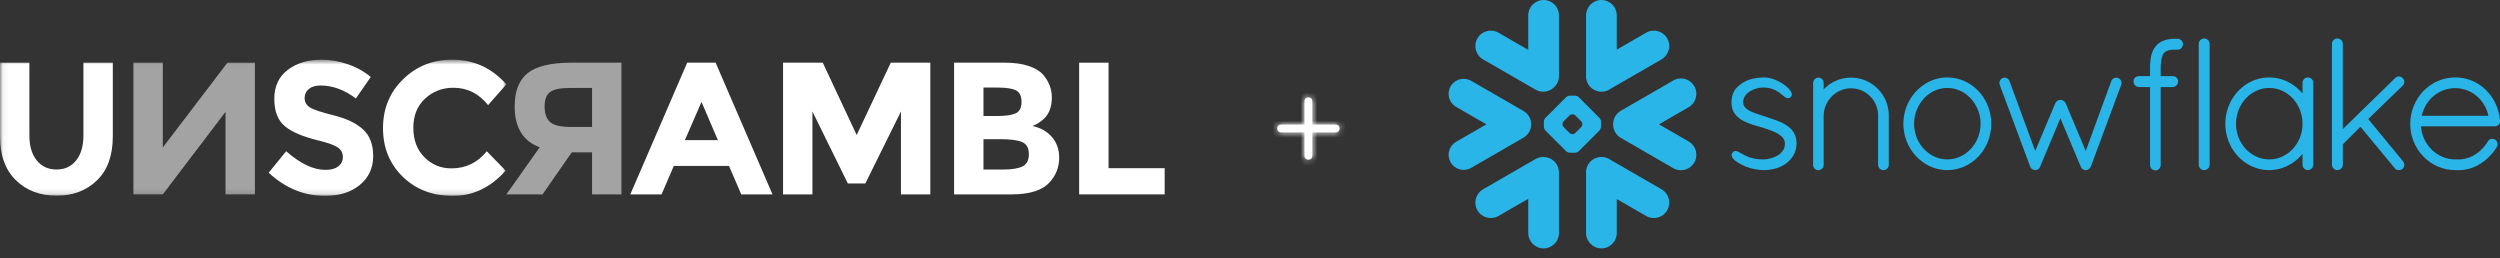
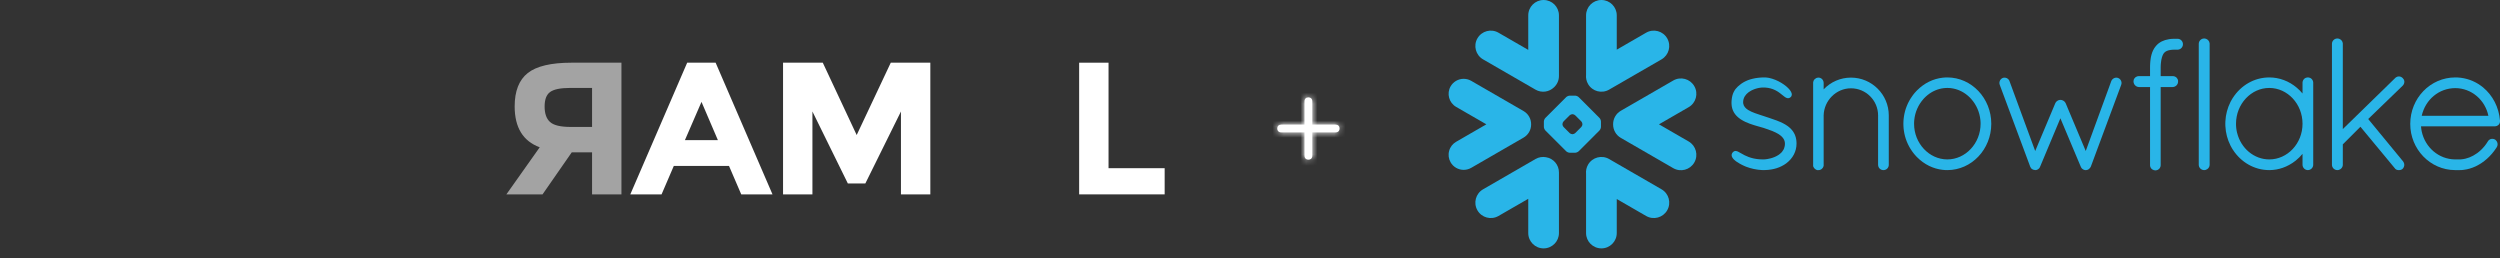
<svg xmlns="http://www.w3.org/2000/svg" width="445" height="46" viewBox="0 0 445 46" fill="none">
  <rect x="0" y="0" width="445" height="46" fill="#333333" stroke="none" />
  <g clip-path="url(#clip0)">
    <g clip-path="url(#clip1)">
      <mask id="mask0" mask-type="alpha" maskUnits="userSpaceOnUse" x="0" y="10" width="91" height="25">
-         <path d="M0.053 10.623H90.135V34.867H0.053V10.623Z" fill="white" />
-       </mask>
+         </mask>
      <g mask="url(#mask0)">
        <path fill-rule="evenodd" clip-rule="evenodd" d="M6.537 28.546C7.409 29.631 8.582 30.173 10.057 30.173C11.532 30.173 12.7 29.631 13.56 28.546C14.42 27.464 14.851 25.981 14.851 24.103V11.159H20.081V24.271C20.081 27.669 19.143 30.279 17.265 32.101C15.387 33.924 12.985 34.834 10.057 34.834C7.129 34.834 4.721 33.918 2.832 32.085C0.943 30.251 -0 27.648 -0 24.271V11.159H5.23V24.103C5.23 25.981 5.665 27.464 6.537 28.546Z" fill="white" />
        <path opacity="0.55" fill-rule="evenodd" clip-rule="evenodd" d="M28.98 26.249L40.479 11.159H45.374V34.6H40.144V19.912L28.98 34.6H23.75V11.159H28.98V26.249Z" fill="white" />
        <path fill-rule="evenodd" clip-rule="evenodd" d="M54.978 15.837C54.475 16.251 54.224 16.799 54.224 17.48C54.224 18.163 54.531 18.705 55.146 19.107C55.76 19.509 57.179 19.984 59.404 20.532C61.627 21.08 63.354 21.902 64.584 22.997C65.812 24.093 66.427 25.691 66.427 27.792C66.427 29.894 65.64 31.598 64.063 32.906C62.488 34.214 60.416 34.867 57.845 34.867C54.134 34.867 50.793 33.493 47.821 30.743L50.938 26.92C53.465 29.133 55.8 30.239 57.946 30.239C58.907 30.239 59.661 30.034 60.208 29.619C60.755 29.206 61.03 28.648 61.03 27.943C61.03 27.239 60.739 26.68 60.158 26.265C59.577 25.853 58.425 25.432 56.705 25.009C53.978 24.361 51.983 23.517 50.721 22.477C49.458 21.438 48.827 19.806 48.827 17.581C48.827 15.357 49.625 13.641 51.225 12.434C52.821 11.227 54.816 10.623 57.208 10.623C58.772 10.623 60.337 10.891 61.902 11.428C63.466 11.964 64.829 12.725 65.992 13.708L63.343 17.531C61.309 15.988 59.208 15.217 57.04 15.217C56.168 15.217 55.481 15.424 54.978 15.837Z" fill="white" />
        <path fill-rule="evenodd" clip-rule="evenodd" d="M80.346 29.971C82.915 29.971 85.016 28.954 86.649 26.92L90.001 30.374C87.341 33.37 84.207 34.867 80.598 34.867C76.987 34.867 74.015 33.727 71.68 31.447C69.344 29.167 68.175 26.289 68.175 22.812C68.175 19.336 69.367 16.436 71.746 14.111C74.126 11.786 77.038 10.623 80.48 10.623C84.323 10.623 87.541 12.087 90.135 15.016L86.882 18.705C85.229 16.648 83.173 15.62 80.714 15.62C78.748 15.62 77.065 16.262 75.669 17.548C74.271 18.833 73.574 20.565 73.574 22.745C73.574 24.925 74.233 26.674 75.551 27.993C76.871 29.313 78.469 29.971 80.346 29.971Z" fill="white" />
      </g>
      <path opacity="0.55" fill-rule="evenodd" clip-rule="evenodd" d="M93.94 13.003C95.494 11.774 98.092 11.159 101.735 11.159H110.618V34.6H105.388V27.121H101.769L96.571 34.6H90.135L96.069 26.216C93.097 25.121 91.61 22.695 91.61 18.94C91.61 16.212 92.387 14.233 93.94 13.003ZM101.567 22.594H105.388V15.653H101.465C99.79 15.653 98.617 15.888 97.946 16.357C97.276 16.827 96.941 17.693 96.941 18.956C96.941 20.219 97.265 21.141 97.913 21.721C98.561 22.303 99.779 22.594 101.567 22.594Z" fill="white" />
      <path fill-rule="evenodd" clip-rule="evenodd" d="M131.941 34.599L129.762 29.535H119.938L117.758 34.599H112.194L122.318 11.159H127.381L137.505 34.599H131.941ZM124.866 18.134L121.916 24.941H127.783L124.866 18.134Z" fill="white" />
      <path fill-rule="evenodd" clip-rule="evenodd" d="M160.369 19.844L154.032 32.654H150.915L144.612 19.844V34.599H139.382V11.159H146.456L152.49 24.036L158.558 11.159H165.599V34.599H160.369V19.844Z" fill="white" />
-       <path fill-rule="evenodd" clip-rule="evenodd" d="M180.088 34.599H169.829V11.159H178.947C180.534 11.159 181.903 11.35 183.055 11.73C184.205 12.11 185.071 12.624 185.653 13.271C186.703 14.479 187.228 15.843 187.228 17.363C187.228 19.196 186.636 20.56 185.45 21.454C185.049 21.767 184.77 21.963 184.612 22.041C184.457 22.119 184.177 22.248 183.775 22.427C185.228 22.74 186.384 23.393 187.245 24.388C188.105 25.383 188.535 26.618 188.535 28.093C188.535 29.727 187.977 31.168 186.86 32.42C185.563 33.873 183.305 34.599 180.088 34.599ZM175.059 20.649H177.54C178.992 20.649 180.071 20.493 180.774 20.179C181.478 19.867 181.831 19.19 181.831 18.151C181.831 17.111 181.506 16.424 180.858 16.088C180.21 15.753 179.115 15.586 177.573 15.586H175.059V20.649ZM175.059 30.172H178.646C180.143 30.172 181.266 29.988 182.015 29.619C182.764 29.251 183.139 28.524 183.139 27.44C183.139 26.355 182.741 25.64 181.949 25.293C181.154 24.947 179.887 24.774 178.143 24.774H175.059V30.172Z" fill="white" />
      <path fill-rule="evenodd" clip-rule="evenodd" d="M192.089 34.599V11.159H197.319V29.939H207.309V34.599H192.089Z" fill="white" />
    </g>
    <path d="M295.752 33.696L286.42 28.305C285.108 27.55 283.432 27.999 282.673 29.31C282.379 29.826 282.264 30.395 282.319 30.947V41.484C282.319 42.989 283.543 44.213 285.053 44.213C286.559 44.213 287.782 42.989 287.782 41.484V35.425L293.011 38.444C294.322 39.203 296.003 38.75 296.758 37.439C297.517 36.128 297.068 34.451 295.752 33.696Z" fill="#29B5E8" />
    <path d="M272.541 22.142C272.557 21.169 272.045 20.263 271.202 19.774L261.87 14.387C261.464 14.152 260.999 14.029 260.535 14.029C259.577 14.029 258.687 14.542 258.21 15.368C257.471 16.648 257.912 18.288 259.192 19.027L264.571 22.13L259.192 25.237C258.572 25.595 258.127 26.171 257.944 26.863C257.757 27.554 257.853 28.277 258.21 28.897C258.687 29.723 259.577 30.236 260.531 30.236C260.999 30.236 261.464 30.113 261.87 29.878L271.202 24.491C272.037 24.006 272.549 23.108 272.541 22.142Z" fill="#29B5E8" />
    <path d="M263.987 10.569L273.32 15.956C274.409 16.588 275.752 16.381 276.61 15.543C277.154 15.042 277.492 14.327 277.492 13.533V2.734C277.492 1.224 276.268 0 274.762 0C273.252 0 272.029 1.224 272.029 2.734V8.88L266.729 5.821C265.417 5.062 263.741 5.511 262.982 6.822C262.223 8.133 262.676 9.81 263.987 10.569Z" fill="#29B5E8" />
    <path d="M284.973 22.579C284.973 22.786 284.854 23.072 284.707 23.223L281.008 26.922C280.861 27.069 280.571 27.188 280.364 27.188H279.423C279.216 27.188 278.926 27.069 278.779 26.922L275.076 23.223C274.929 23.072 274.81 22.786 274.81 22.579V21.638C274.81 21.427 274.929 21.141 275.076 20.994L278.779 17.291C278.926 17.144 279.216 17.025 279.423 17.025H280.364C280.571 17.025 280.861 17.144 281.008 17.291L284.707 20.994C284.854 21.141 284.973 21.427 284.973 21.638V22.579ZM281.672 22.126V22.087C281.672 21.936 281.584 21.725 281.477 21.614L280.384 20.525C280.277 20.414 280.066 20.327 279.911 20.327H279.872C279.721 20.327 279.51 20.414 279.399 20.525L278.31 21.614C278.203 21.721 278.116 21.932 278.116 22.087V22.126C278.116 22.281 278.203 22.492 278.31 22.599L279.399 23.692C279.51 23.799 279.721 23.887 279.872 23.887H279.911C280.066 23.887 280.277 23.799 280.384 23.692L281.477 22.599C281.584 22.492 281.672 22.281 281.672 22.126Z" fill="#29B5E8" />
    <path d="M286.419 15.956L295.752 10.569C297.063 9.814 297.516 8.133 296.758 6.822C295.999 5.511 294.322 5.062 293.011 5.821L287.782 8.84V2.734C287.782 1.224 286.558 0 285.053 0C283.543 0 282.319 1.224 282.319 2.734V13.318C282.267 13.866 282.375 14.438 282.673 14.955C283.432 16.266 285.108 16.715 286.419 15.956Z" fill="#29B5E8" />
    <path d="M275.191 27.987C274.572 27.867 273.908 27.967 273.32 28.305L263.987 33.696C262.676 34.451 262.223 36.128 262.982 37.439C263.741 38.754 265.417 39.203 266.729 38.444L272.029 35.385V41.483C272.029 42.989 273.252 44.213 274.762 44.213C276.268 44.213 277.492 42.989 277.492 41.483V30.684C277.492 29.322 276.495 28.193 275.191 27.987Z" fill="#29B5E8" />
    <path d="M301.585 15.336C300.83 14.021 299.15 13.572 297.839 14.331L288.506 19.719C287.612 20.235 287.119 21.181 287.135 22.142C287.127 23.1 287.62 24.034 288.506 24.542L297.839 29.934C299.15 30.689 300.826 30.24 301.585 28.928C302.344 27.617 301.891 25.941 300.58 25.182L295.296 22.13L300.58 19.079C301.895 18.324 302.344 16.648 301.585 15.336Z" fill="#29B5E8" />
    <path d="M445 21.499V21.503V21.602C445 22.111 444.575 22.488 444.05 22.488H430.939C430.963 22.798 431.003 23.1 431.066 23.398C431.674 26.239 434.106 28.352 436.994 28.376C437.002 28.376 437.149 28.376 437.375 28.376C437.411 28.376 437.447 28.376 437.483 28.376H437.757C437.817 28.376 437.876 28.376 437.94 28.372C437.995 28.372 438.051 28.368 438.107 28.364C438.111 28.364 438.115 28.364 438.118 28.36C439.076 28.285 440.041 27.9 440.904 27.28C440.904 27.28 440.904 27.28 440.908 27.28C440.951 27.248 440.999 27.212 441.043 27.177C441.051 27.172 441.059 27.165 441.071 27.157C441.106 27.129 441.146 27.097 441.186 27.065C441.202 27.053 441.214 27.041 441.229 27.029C441.261 27.006 441.293 26.978 441.325 26.95C441.345 26.934 441.369 26.914 441.388 26.898C441.412 26.875 441.436 26.851 441.464 26.831C441.488 26.807 441.516 26.783 441.539 26.759C441.559 26.743 441.579 26.724 441.599 26.704C441.631 26.676 441.659 26.648 441.69 26.62C441.706 26.604 441.722 26.584 441.738 26.569C441.77 26.537 441.802 26.505 441.833 26.473C441.849 26.457 441.861 26.445 441.877 26.43C441.909 26.394 441.941 26.358 441.972 26.322C441.988 26.31 442 26.294 442.012 26.279C442.048 26.243 442.08 26.207 442.111 26.171C442.123 26.155 442.139 26.14 442.151 26.124C442.183 26.084 442.211 26.048 442.243 26.012C442.259 25.992 442.274 25.973 442.29 25.953C442.318 25.917 442.346 25.885 442.37 25.853C442.394 25.822 442.413 25.794 442.433 25.766C442.453 25.738 442.473 25.714 442.493 25.686C442.525 25.643 442.556 25.599 442.584 25.555C442.596 25.54 442.604 25.528 442.612 25.516C442.692 25.401 442.767 25.281 442.843 25.158C442.843 25.158 442.843 25.154 442.847 25.15C442.862 25.122 442.882 25.099 442.902 25.071C442.91 25.059 442.918 25.047 442.93 25.039C442.942 25.019 442.958 25.007 442.97 24.991C442.982 24.979 442.994 24.967 443.005 24.956C443.021 24.944 443.033 24.932 443.049 24.92C443.061 24.908 443.073 24.896 443.089 24.888C443.109 24.872 443.133 24.856 443.156 24.844C443.172 24.832 443.192 24.82 443.208 24.812C443.228 24.805 443.244 24.797 443.26 24.789C443.276 24.781 443.292 24.777 443.303 24.769C443.327 24.761 443.347 24.757 443.371 24.749C443.383 24.745 443.391 24.741 443.403 24.737C443.478 24.721 443.558 24.709 443.633 24.709C443.717 24.709 443.804 24.721 443.884 24.745C443.887 24.745 443.887 24.745 443.891 24.745C443.923 24.757 443.959 24.765 443.991 24.781C443.999 24.785 444.007 24.785 444.015 24.789C444.05 24.805 444.082 24.82 444.114 24.84L444.13 24.848C444.567 25.166 444.702 25.722 444.436 26.179L444.432 26.183C444.4 26.235 444.368 26.287 444.336 26.334C444.329 26.346 444.321 26.358 444.313 26.37C443.383 27.784 442.119 28.913 440.709 29.588C440.677 29.6 440.649 29.616 440.618 29.632C440.614 29.632 440.606 29.636 440.602 29.636C439.95 29.938 439.251 30.148 438.504 30.236C438.488 30.236 438.472 30.24 438.456 30.24C438.393 30.248 438.329 30.256 438.265 30.26C438.23 30.26 438.194 30.264 438.154 30.268C438.111 30.268 438.063 30.271 438.019 30.276C437.932 30.276 437.844 30.279 437.757 30.279C437.745 30.279 437.415 30.279 437.193 30.279C437.066 30.279 436.994 30.279 436.986 30.279C432.576 30.248 429.024 26.569 429.024 22.063C429.024 17.482 432.6 13.783 437.046 13.783C437.177 13.783 437.308 13.787 437.439 13.791C438.989 13.87 440.419 14.399 441.607 15.265C441.611 15.269 441.615 15.273 441.619 15.273C441.686 15.321 441.75 15.372 441.814 15.42C441.845 15.448 441.881 15.476 441.917 15.503C441.949 15.527 441.98 15.555 442.012 15.579C443.685 16.973 444.813 19.067 445 21.491V21.499ZM431.066 20.617H442.934C442.346 17.756 439.887 15.686 437.046 15.686C434.153 15.686 431.714 17.716 431.066 20.617Z" fill="#29B5E8" />
    <path d="M411.479 14.061C411.626 14.208 411.725 14.407 411.749 14.637C411.749 14.669 411.753 14.701 411.753 14.732V29.326C411.753 29.846 411.316 30.279 410.799 30.279C410.283 30.279 409.85 29.846 409.85 29.326V27.387C409.488 27.824 409.091 28.221 408.658 28.567C408.646 28.579 408.634 28.587 408.622 28.599C408.582 28.631 408.539 28.662 408.499 28.69C407.188 29.699 405.594 30.279 403.93 30.279C401.248 30.279 398.888 28.853 397.481 26.692C397.469 26.676 397.453 26.656 397.442 26.64C397.402 26.573 397.362 26.505 397.318 26.433C397.291 26.39 397.267 26.346 397.239 26.302C397.211 26.259 397.187 26.211 397.163 26.163C397.124 26.096 397.084 26.024 397.048 25.957C397.036 25.933 397.028 25.909 397.016 25.885C396.496 24.852 396.174 23.688 396.118 22.452C396.111 22.313 396.107 22.174 396.107 22.031C396.107 21.888 396.111 21.749 396.118 21.61C396.174 20.374 396.496 19.21 397.016 18.173C397.028 18.153 397.036 18.13 397.048 18.106C397.084 18.038 397.124 17.967 397.163 17.899C397.187 17.852 397.211 17.804 397.239 17.76C397.263 17.716 397.291 17.673 397.318 17.629C397.358 17.561 397.402 17.49 397.442 17.422C397.453 17.407 397.469 17.387 397.481 17.371C398.888 15.209 401.248 13.783 403.93 13.783C405.741 13.783 407.454 14.447 408.817 15.603C409.19 15.916 409.536 16.262 409.85 16.644V14.732C409.85 14.701 409.85 14.669 409.854 14.637C409.878 14.407 409.977 14.208 410.124 14.061C410.124 14.061 410.124 14.061 410.124 14.057C410.14 14.041 410.16 14.029 410.176 14.013C410.179 14.009 410.187 14.002 410.191 13.998C410.203 13.986 410.219 13.978 410.231 13.97C410.243 13.962 410.255 13.95 410.267 13.942C410.275 13.938 410.283 13.934 410.291 13.926C410.311 13.918 410.326 13.906 410.346 13.894C410.35 13.894 410.354 13.89 410.358 13.89C410.382 13.878 410.406 13.866 410.43 13.854C410.43 13.854 410.43 13.854 410.434 13.854C410.489 13.831 410.549 13.815 410.609 13.803C410.613 13.803 410.62 13.799 410.624 13.799C410.648 13.795 410.676 13.791 410.704 13.787C410.736 13.787 410.768 13.783 410.799 13.783C410.835 13.783 410.867 13.787 410.899 13.787C410.926 13.791 410.95 13.795 410.978 13.799C410.982 13.799 410.986 13.803 410.994 13.803C411.054 13.815 411.113 13.831 411.169 13.854H411.173C411.197 13.866 411.22 13.878 411.24 13.89C411.248 13.89 411.252 13.894 411.256 13.894C411.272 13.906 411.292 13.918 411.308 13.926C411.316 13.934 411.328 13.938 411.336 13.942C411.348 13.95 411.36 13.962 411.371 13.97C411.383 13.978 411.395 13.986 411.407 13.998C411.415 14.002 411.419 14.009 411.427 14.013C411.443 14.029 411.463 14.041 411.475 14.057C411.479 14.061 411.479 14.061 411.479 14.061ZM403.93 28.376C407.192 28.376 409.85 25.532 409.85 22.031C409.85 18.515 407.192 15.654 403.93 15.654C400.692 15.654 398.01 18.511 398.01 22.031C398.01 22.142 398.014 22.25 398.018 22.357C398.018 22.405 398.026 22.448 398.026 22.492C398.03 22.556 398.034 22.619 398.041 22.679C398.045 22.73 398.053 22.778 398.057 22.826C398.065 22.881 398.069 22.941 398.077 22.997C398.085 23.04 398.093 23.08 398.097 23.12C398.109 23.183 398.117 23.247 398.129 23.311C398.137 23.342 398.145 23.37 398.149 23.398C398.165 23.474 398.181 23.545 398.196 23.62C398.2 23.636 398.204 23.652 398.212 23.668C398.888 26.386 401.208 28.376 403.93 28.376Z" fill="#29B5E8" />
    <path d="M387.596 6.901H387.338C387.306 6.901 387.27 6.901 387.238 6.905C387.203 6.901 387.171 6.901 387.135 6.901C387.044 6.901 386.952 6.901 386.861 6.905C386.845 6.905 386.825 6.909 386.809 6.909C386.738 6.909 386.666 6.913 386.595 6.921C386.583 6.921 386.567 6.921 386.555 6.921C386.479 6.929 386.408 6.933 386.336 6.941C386.328 6.945 386.321 6.945 386.313 6.945C386.233 6.957 386.158 6.965 386.086 6.977C386.082 6.977 386.078 6.977 386.078 6.977C385.597 7.052 385.164 7.187 384.779 7.378C384.779 7.382 384.775 7.382 384.771 7.382C384.715 7.414 384.656 7.446 384.6 7.477C384.588 7.481 384.58 7.489 384.568 7.497C384.521 7.525 384.473 7.553 384.425 7.585C384.405 7.597 384.39 7.612 384.374 7.624C384.334 7.648 384.298 7.676 384.258 7.704C384.231 7.728 384.203 7.752 384.175 7.771C384.151 7.791 384.127 7.811 384.104 7.831C384.06 7.871 384.02 7.906 383.98 7.946C383.972 7.954 383.964 7.962 383.957 7.97C383.909 8.022 383.861 8.069 383.813 8.121C383.806 8.133 383.798 8.145 383.79 8.153C383.75 8.196 383.71 8.24 383.674 8.284C383.663 8.304 383.647 8.324 383.635 8.344C383.603 8.383 383.575 8.419 383.547 8.459C383.539 8.475 383.531 8.487 383.519 8.498C383.488 8.546 383.456 8.594 383.428 8.641C383.424 8.649 383.42 8.653 383.416 8.661C383.158 9.086 382.975 9.587 382.86 10.191C382.86 10.199 382.86 10.211 382.856 10.219C382.84 10.294 382.828 10.374 382.816 10.453C382.812 10.477 382.808 10.501 382.808 10.525C382.796 10.592 382.788 10.66 382.78 10.731C382.776 10.771 382.773 10.811 382.769 10.854C382.761 10.91 382.753 10.962 382.749 11.021C382.745 11.081 382.741 11.141 382.737 11.204C382.733 11.244 382.733 11.284 382.729 11.327C382.725 11.411 382.721 11.498 382.717 11.586C382.717 11.609 382.713 11.625 382.713 11.645C382.709 11.756 382.709 11.872 382.709 11.983V13.552H380.73C380.607 13.548 380.484 13.572 380.373 13.612C380.015 13.743 379.761 14.081 379.761 14.474C379.761 14.844 379.944 15.158 380.23 15.34C380.373 15.432 380.54 15.487 380.722 15.495H380.73V15.499H382.709V29.358C382.705 29.377 382.709 29.393 382.709 29.413C382.709 29.425 382.709 29.437 382.709 29.449C382.721 29.671 382.812 29.874 382.959 30.029L382.963 30.033C382.983 30.053 383.007 30.073 383.027 30.093C383.031 30.096 383.035 30.096 383.039 30.101C383.055 30.116 383.074 30.128 383.09 30.14C383.098 30.148 383.11 30.156 383.118 30.16C383.126 30.168 383.134 30.172 383.146 30.176C383.301 30.275 383.484 30.331 383.678 30.331C383.71 30.331 383.742 30.327 383.77 30.323C383.957 30.307 384.127 30.228 384.266 30.112L384.27 30.108C384.29 30.093 384.306 30.077 384.322 30.057C384.326 30.053 384.334 30.049 384.338 30.045C384.354 30.029 384.366 30.013 384.378 30.001C384.529 29.818 384.612 29.592 384.6 29.358V15.499H386.73V15.495H386.738C387.302 15.467 387.715 15.026 387.699 14.478C387.699 14.474 387.699 14.474 387.699 14.47C387.703 14.45 387.699 14.43 387.699 14.411C387.699 14.403 387.699 14.395 387.699 14.391C387.683 14.18 387.592 13.989 387.449 13.842C387.449 13.842 387.449 13.842 387.449 13.838C387.445 13.838 387.445 13.838 387.445 13.838C387.425 13.819 387.409 13.803 387.389 13.787C387.381 13.779 387.373 13.775 387.369 13.767C387.354 13.755 387.342 13.747 387.326 13.735C387.314 13.727 387.298 13.715 387.286 13.707C387.278 13.703 387.266 13.695 387.258 13.691C387.238 13.679 387.218 13.668 387.199 13.66C387.195 13.656 387.187 13.652 387.183 13.652C387.159 13.64 387.135 13.628 387.111 13.62C387.107 13.616 387.103 13.616 387.095 13.612C387.071 13.604 387.048 13.596 387.024 13.588C387.016 13.588 387.008 13.584 387 13.584C386.976 13.58 386.956 13.572 386.932 13.568C386.92 13.568 386.909 13.568 386.897 13.564C386.881 13.56 386.861 13.56 386.841 13.556C386.825 13.556 386.809 13.556 386.797 13.556C386.785 13.556 386.773 13.552 386.762 13.552C386.75 13.552 386.734 13.552 386.73 13.552H384.6V11.987C384.6 11.975 384.6 11.963 384.6 11.955C384.604 11.876 384.604 11.796 384.608 11.721C384.608 11.701 384.608 11.677 384.612 11.657C384.612 11.59 384.616 11.522 384.62 11.459C384.62 11.447 384.624 11.431 384.624 11.419C384.628 11.343 384.636 11.268 384.644 11.196C384.719 10.421 384.886 9.933 385.061 9.635C385.065 9.627 385.065 9.623 385.069 9.615C385.081 9.595 385.097 9.575 385.109 9.555C385.117 9.539 385.129 9.524 385.141 9.508C385.144 9.5 385.152 9.484 385.16 9.476C385.18 9.448 385.2 9.424 385.224 9.4C385.474 9.118 385.864 8.947 386.428 8.88C386.436 8.88 386.44 8.876 386.452 8.876C386.483 8.872 386.519 8.868 386.551 8.868C386.567 8.864 386.587 8.864 386.603 8.86C386.634 8.86 386.662 8.856 386.694 8.856C386.718 8.856 386.738 8.852 386.766 8.852C386.793 8.848 386.821 8.848 386.849 8.848C386.877 8.848 386.905 8.844 386.932 8.844C386.96 8.844 386.988 8.844 387.016 8.844C387.056 8.844 387.095 8.844 387.135 8.844H387.139C387.171 8.844 387.199 8.84 387.23 8.836C387.266 8.84 387.302 8.844 387.338 8.844H387.596C388.128 8.844 388.565 8.407 388.565 7.871C388.565 7.334 388.128 6.901 387.596 6.901Z" fill="#29B5E8" />
    <path d="M392.721 6.929C392.721 6.929 392.717 6.925 392.713 6.925C392.693 6.917 392.678 6.909 392.654 6.905C392.646 6.901 392.634 6.897 392.622 6.893C392.606 6.889 392.59 6.885 392.574 6.882C392.558 6.878 392.542 6.87 392.531 6.87C392.511 6.866 392.495 6.862 392.475 6.862C392.459 6.858 392.447 6.858 392.431 6.854C392.399 6.85 392.364 6.85 392.332 6.85C391.815 6.85 391.378 7.283 391.378 7.799V29.326C391.378 29.846 391.815 30.279 392.332 30.279C392.364 30.279 392.399 30.279 392.431 30.275C392.435 30.275 392.443 30.271 392.447 30.271C392.475 30.267 392.503 30.264 392.531 30.26C392.534 30.26 392.542 30.256 392.55 30.256C392.574 30.248 392.598 30.244 392.622 30.236C392.626 30.236 392.63 30.236 392.634 30.232C392.999 30.116 393.27 29.807 393.309 29.425C393.313 29.393 393.317 29.362 393.317 29.326V7.799C393.317 7.768 393.313 7.736 393.309 7.704C393.273 7.354 393.043 7.064 392.721 6.929Z" fill="#29B5E8" />
    <path d="M319.77 25.214C319.762 25.158 319.762 25.107 319.754 25.055C319.75 25.015 319.746 24.979 319.742 24.944C319.734 24.9 319.731 24.86 319.723 24.816C319.715 24.777 319.707 24.737 319.699 24.693C319.695 24.662 319.687 24.626 319.679 24.594C319.667 24.546 319.659 24.503 319.647 24.455C319.639 24.431 319.631 24.403 319.623 24.379C319.611 24.328 319.595 24.28 319.576 24.232C319.572 24.212 319.564 24.193 319.56 24.177C319.54 24.121 319.52 24.07 319.496 24.014C319.492 24.006 319.488 23.994 319.484 23.982C319.456 23.926 319.433 23.867 319.405 23.811C319.401 23.807 319.401 23.803 319.397 23.799C319.17 23.342 318.848 22.961 318.455 22.639C318.455 22.635 318.455 22.635 318.451 22.635C318.396 22.591 318.34 22.544 318.28 22.5C318.28 22.5 318.276 22.496 318.272 22.492C318.268 22.492 318.264 22.488 318.26 22.484C318.225 22.46 318.189 22.433 318.157 22.409C317.668 22.063 317.128 21.789 316.341 21.487C316.33 21.483 316.318 21.479 316.306 21.475C316.294 21.467 316.278 21.463 316.266 21.455C315.821 21.288 315.36 21.129 314.887 20.974C314.887 20.974 314.887 20.974 314.883 20.974C314.883 20.974 314.879 20.974 314.879 20.97C314.871 20.97 314.863 20.966 314.851 20.962C314.808 20.947 314.76 20.931 314.697 20.911C314.665 20.903 314.641 20.895 314.617 20.887C314.458 20.831 314.295 20.78 314.132 20.724C314.017 20.684 313.894 20.645 313.747 20.597C313.707 20.585 313.612 20.553 313.532 20.529C313.528 20.529 313.528 20.525 313.524 20.525C313.477 20.509 313.429 20.494 313.377 20.478C312.98 20.351 312.654 20.239 312.376 20.136C311.923 19.969 311.51 19.79 311.172 19.576C311.164 19.572 311.156 19.568 311.152 19.564C310.692 19.27 310.374 18.908 310.298 18.436L310.294 18.431C310.29 18.4 310.286 18.364 310.286 18.332C310.282 18.324 310.282 18.32 310.282 18.316C310.278 18.277 310.278 18.241 310.278 18.201C310.278 18.145 310.282 18.09 310.286 18.038C310.286 18.022 310.286 18.01 310.29 17.998C310.294 17.955 310.298 17.915 310.302 17.875C310.306 17.863 310.306 17.852 310.31 17.84C310.318 17.796 310.326 17.756 310.334 17.712C310.338 17.708 310.338 17.701 310.342 17.692C310.354 17.645 310.366 17.601 310.382 17.558C310.382 17.553 310.382 17.553 310.382 17.553C310.588 16.938 311.077 16.481 311.653 16.159C311.693 16.139 311.733 16.119 311.768 16.099C311.808 16.079 311.844 16.06 311.88 16.044C311.939 16.016 311.999 15.988 312.058 15.964C312.094 15.948 312.126 15.932 312.162 15.921C312.225 15.897 312.289 15.873 312.352 15.849C312.384 15.837 312.42 15.825 312.456 15.813C312.519 15.793 312.579 15.774 312.642 15.758C312.682 15.746 312.718 15.734 312.758 15.726C312.817 15.71 312.877 15.698 312.932 15.682C312.972 15.674 313.012 15.666 313.052 15.658C313.115 15.646 313.175 15.634 313.23 15.627C313.266 15.623 313.298 15.619 313.334 15.611C313.401 15.603 313.473 15.595 313.544 15.591C313.56 15.587 313.576 15.587 313.596 15.583C313.683 15.579 313.771 15.575 313.854 15.575C313.954 15.575 314.053 15.579 314.148 15.583C314.164 15.583 314.18 15.583 314.192 15.583C314.895 15.627 315.463 15.797 315.932 16.024C315.968 16.04 316.004 16.06 316.039 16.076C316.059 16.087 316.079 16.099 316.099 16.107C316.143 16.131 316.186 16.155 316.234 16.183C316.242 16.187 316.25 16.191 316.258 16.195C316.306 16.223 316.353 16.254 316.401 16.282C316.405 16.286 316.409 16.286 316.409 16.286C316.461 16.318 316.512 16.354 316.564 16.385C316.564 16.389 316.568 16.389 316.568 16.393C316.62 16.425 316.667 16.457 316.715 16.493C316.735 16.509 316.751 16.52 316.771 16.532C316.882 16.616 317.057 16.751 317.216 16.882C317.235 16.894 317.251 16.906 317.263 16.918C317.382 17.017 317.494 17.105 317.601 17.184C317.621 17.2 317.637 17.212 317.649 17.22C317.653 17.224 317.657 17.228 317.661 17.228C317.672 17.236 317.684 17.244 317.696 17.252C317.724 17.271 317.756 17.291 317.784 17.311C317.796 17.319 317.808 17.323 317.819 17.331C317.847 17.347 317.875 17.363 317.903 17.379C317.915 17.383 317.923 17.387 317.935 17.391C317.966 17.407 317.994 17.418 318.026 17.43C318.034 17.434 318.038 17.434 318.046 17.438C318.082 17.45 318.117 17.462 318.153 17.466C318.153 17.466 318.153 17.466 318.157 17.47C318.237 17.482 318.312 17.486 318.392 17.466C318.4 17.466 318.407 17.462 318.415 17.462C318.435 17.458 318.459 17.45 318.479 17.446C318.487 17.442 318.491 17.438 318.499 17.434C318.507 17.434 318.515 17.43 318.523 17.426C318.554 17.41 318.586 17.395 318.618 17.375C318.626 17.375 318.63 17.371 318.634 17.367C318.67 17.343 318.701 17.319 318.733 17.291C318.737 17.287 318.737 17.287 318.737 17.287C318.765 17.263 318.789 17.236 318.813 17.208C318.829 17.188 318.845 17.164 318.856 17.14C318.86 17.136 318.864 17.132 318.864 17.128C319.031 16.85 318.936 16.485 318.642 16.087C318.638 16.079 318.634 16.072 318.626 16.064C318.614 16.048 318.606 16.036 318.594 16.02C317.919 15.146 316.381 14.188 314.955 13.882C314.947 13.882 314.939 13.882 314.931 13.878C314.871 13.866 314.808 13.854 314.748 13.843C314.732 13.843 314.712 13.839 314.697 13.835C314.645 13.827 314.593 13.819 314.542 13.815C314.522 13.811 314.502 13.807 314.482 13.807C314.434 13.803 314.383 13.799 314.335 13.795C314.315 13.791 314.295 13.791 314.279 13.787C314.212 13.787 314.148 13.783 314.085 13.783C313.981 13.783 313.878 13.783 313.779 13.787C313.723 13.787 313.667 13.791 313.608 13.795C313.568 13.799 313.52 13.799 313.481 13.799C313.401 13.807 313.326 13.811 313.25 13.819C313.23 13.819 313.207 13.819 313.187 13.823C313.099 13.831 313.012 13.839 312.928 13.851C312.917 13.851 312.909 13.851 312.901 13.851C312.809 13.862 312.722 13.874 312.634 13.89C312.63 13.89 312.623 13.89 312.619 13.89C312.531 13.902 312.444 13.918 312.36 13.934C312.356 13.934 312.352 13.938 312.344 13.938C312.166 13.97 311.991 14.009 311.824 14.053C311.82 14.053 311.82 14.057 311.82 14.057C311.737 14.077 311.653 14.101 311.57 14.125C311.49 14.149 311.415 14.176 311.343 14.2C311.335 14.2 311.331 14.204 311.323 14.204C311.252 14.232 311.18 14.256 311.109 14.284C311.101 14.287 311.093 14.291 311.089 14.291C311.017 14.319 310.954 14.347 310.886 14.379C310.878 14.383 310.866 14.383 310.858 14.391C310.799 14.415 310.735 14.447 310.68 14.474C310.664 14.482 310.652 14.486 310.64 14.494C310.58 14.522 310.525 14.55 310.469 14.582C310.453 14.589 310.441 14.598 310.425 14.605C310.374 14.633 310.322 14.665 310.27 14.697C310.255 14.705 310.239 14.713 310.223 14.725C310.155 14.764 310.092 14.808 310.028 14.848C309.953 14.903 309.877 14.955 309.81 15.011C309.802 15.011 309.798 15.015 309.798 15.019C309.46 15.269 309.17 15.535 308.931 15.845C308.924 15.857 308.912 15.869 308.904 15.881C308.876 15.925 308.844 15.964 308.816 16.004C308.796 16.036 308.777 16.067 308.757 16.099C308.741 16.123 308.725 16.147 308.713 16.171C308.681 16.223 308.653 16.274 308.626 16.33C308.622 16.338 308.618 16.342 308.614 16.35C308.399 16.775 308.276 17.263 308.228 17.855C308.228 17.863 308.228 17.871 308.224 17.879C308.22 17.983 308.212 18.086 308.208 18.197C308.208 18.281 308.208 18.364 308.212 18.447C308.212 18.459 308.212 18.471 308.212 18.483C308.256 19.619 308.773 20.474 309.706 21.137C309.714 21.141 309.722 21.149 309.73 21.153C309.77 21.181 309.81 21.209 309.849 21.237C309.877 21.256 309.909 21.272 309.937 21.292C309.945 21.3 309.957 21.304 309.965 21.308C310.886 21.892 312.015 22.226 312.956 22.492C313.417 22.627 313.83 22.742 313.954 22.778C313.981 22.786 314.009 22.794 314.033 22.806C314.597 22.993 315.03 23.144 315.388 23.287C315.416 23.295 315.44 23.307 315.467 23.315C315.475 23.319 315.487 23.323 315.499 23.33C315.702 23.414 315.9 23.501 316.091 23.597C316.25 23.676 316.397 23.76 316.544 23.847C316.922 24.081 317.212 24.336 317.406 24.614C317.414 24.622 317.418 24.63 317.422 24.638C317.442 24.662 317.458 24.685 317.47 24.713C317.482 24.729 317.49 24.741 317.498 24.757C317.51 24.777 317.521 24.797 317.529 24.816C317.541 24.836 317.549 24.86 317.561 24.88C317.569 24.896 317.577 24.912 317.585 24.928C317.593 24.951 317.605 24.975 317.613 25.003C317.617 25.015 317.625 25.031 317.629 25.047C317.637 25.075 317.645 25.102 317.653 25.13C317.657 25.142 317.661 25.154 317.664 25.17C317.672 25.198 317.68 25.23 317.684 25.257C317.688 25.269 317.692 25.285 317.692 25.297C317.696 25.329 317.7 25.361 317.704 25.392C317.708 25.404 317.708 25.416 317.708 25.428C317.712 25.476 317.716 25.52 317.716 25.567C317.716 25.639 317.712 25.706 317.708 25.774C317.708 25.794 317.704 25.814 317.704 25.834C317.7 25.885 317.692 25.937 317.68 25.988C317.68 26.004 317.676 26.02 317.672 26.036C317.649 26.175 317.609 26.306 317.557 26.438C317.553 26.441 317.553 26.445 317.553 26.449C317.525 26.509 317.498 26.573 317.466 26.628C317.462 26.636 317.462 26.64 317.458 26.644C317.39 26.771 317.311 26.894 317.212 27.01C317.164 27.069 317.112 27.125 317.061 27.18C317.057 27.18 317.057 27.18 317.057 27.184C316.949 27.292 316.83 27.391 316.707 27.482C316.703 27.486 316.699 27.486 316.699 27.49C316.639 27.53 316.58 27.574 316.52 27.61C316.512 27.617 316.504 27.622 316.496 27.625C316.393 27.689 316.282 27.753 316.171 27.808C316.131 27.828 316.091 27.848 316.047 27.868C316.004 27.888 315.956 27.912 315.908 27.931C315.869 27.947 315.833 27.963 315.793 27.979C315.686 28.019 315.583 28.058 315.475 28.094C315.459 28.098 315.443 28.102 315.428 28.11C315.364 28.13 315.3 28.146 315.237 28.166C315.221 28.17 315.201 28.178 315.185 28.182C314.975 28.237 314.768 28.281 314.573 28.313C314.569 28.313 314.565 28.313 314.561 28.313C314.462 28.329 314.367 28.341 314.275 28.352C314.24 28.357 314.208 28.36 314.172 28.36C314.14 28.364 314.109 28.364 314.073 28.368C313.997 28.372 313.918 28.376 313.846 28.376C313.699 28.376 313.556 28.372 313.417 28.364C313.362 28.364 313.306 28.36 313.25 28.357C313.175 28.349 313.095 28.345 313.024 28.337C312.956 28.333 312.885 28.325 312.821 28.317C312.762 28.309 312.706 28.301 312.65 28.293C312.527 28.273 312.412 28.257 312.297 28.233C312.245 28.221 312.189 28.213 312.138 28.201C312.078 28.186 312.019 28.174 311.959 28.158C311.891 28.142 311.828 28.126 311.764 28.106C311.721 28.094 311.673 28.082 311.633 28.07C311.526 28.039 311.419 28.003 311.315 27.963C311.292 27.955 311.268 27.947 311.244 27.939C311.013 27.852 310.787 27.756 310.564 27.645C310.557 27.641 310.545 27.633 310.533 27.629C310.39 27.558 310.147 27.423 309.917 27.292C309.897 27.28 309.873 27.268 309.853 27.256C309.69 27.161 309.551 27.081 309.42 27.017C309.408 27.01 309.4 27.006 309.392 27.002C309.384 26.998 309.376 26.994 309.373 26.994C309.337 26.978 309.309 26.962 309.277 26.95C309.265 26.946 309.257 26.942 309.249 26.938C309.166 26.906 309.09 26.882 309.015 26.875C308.991 26.87 308.967 26.87 308.943 26.87C308.935 26.867 308.928 26.867 308.92 26.867C308.769 26.867 308.637 26.918 308.514 27.033C308.486 27.057 308.463 27.081 308.439 27.109C308.435 27.117 308.427 27.125 308.419 27.133C308.403 27.153 308.391 27.169 308.379 27.184C308.371 27.196 308.363 27.208 308.359 27.216C308.347 27.232 308.336 27.248 308.328 27.264C308.32 27.276 308.316 27.288 308.312 27.3C308.304 27.316 308.296 27.331 308.288 27.347C308.284 27.359 308.28 27.367 308.276 27.379C308.268 27.399 308.264 27.415 308.26 27.431C308.256 27.443 308.252 27.451 308.252 27.462C308.248 27.482 308.244 27.502 308.24 27.522C308.24 27.53 308.236 27.538 308.236 27.546C308.232 27.574 308.232 27.598 308.232 27.622C308.232 27.625 308.232 27.629 308.232 27.633C308.232 27.665 308.236 27.693 308.244 27.725C308.244 27.729 308.244 27.737 308.244 27.741C308.252 27.765 308.256 27.792 308.264 27.816C308.268 27.828 308.272 27.84 308.276 27.852C308.284 27.872 308.288 27.896 308.3 27.916C308.304 27.927 308.308 27.935 308.312 27.943C308.363 28.062 308.447 28.186 308.554 28.305C308.669 28.432 308.816 28.559 308.987 28.69C308.991 28.69 308.991 28.69 308.991 28.694C309.039 28.726 309.086 28.762 309.138 28.797C309.15 28.805 309.158 28.813 309.17 28.817C309.309 28.913 309.456 29.004 309.623 29.099C309.663 29.123 309.702 29.147 309.742 29.167C309.782 29.191 309.821 29.211 309.861 29.231C309.909 29.258 309.965 29.286 310.016 29.314C310.052 29.33 310.084 29.35 310.119 29.366C310.199 29.405 310.282 29.445 310.366 29.485C310.378 29.493 310.386 29.497 310.398 29.501C310.489 29.544 310.58 29.584 310.672 29.62C310.711 29.636 310.747 29.652 310.787 29.668C310.795 29.672 310.803 29.676 310.811 29.676C311.661 30.009 312.71 30.232 313.636 30.271C313.703 30.276 313.775 30.279 313.842 30.279H313.846C313.878 30.279 313.906 30.279 313.938 30.276C314.009 30.276 314.081 30.276 314.152 30.276C314.16 30.276 314.168 30.276 314.176 30.271C315.682 30.224 316.918 29.834 317.97 29.064C317.97 29.06 317.97 29.06 317.97 29.06C319.139 28.178 319.782 26.934 319.782 25.563C319.782 25.476 319.778 25.389 319.774 25.305C319.774 25.273 319.77 25.241 319.77 25.214Z" fill="#29B5E8" />
    <path d="M329.485 13.815C329.481 13.815 329.477 13.815 329.473 13.815C327.621 13.815 325.873 14.569 324.61 15.905V14.768C324.61 14.244 324.204 13.815 323.692 13.815C323.656 13.815 323.624 13.819 323.592 13.819C323.366 13.842 323.167 13.942 323.02 14.089C323.016 14.089 323.016 14.089 323.012 14.093C323 14.109 322.985 14.124 322.973 14.14C322.965 14.144 322.957 14.152 322.953 14.16C322.941 14.172 322.933 14.184 322.925 14.196C322.917 14.208 322.909 14.22 322.897 14.232C322.893 14.24 322.889 14.248 322.885 14.256C322.873 14.275 322.861 14.295 322.849 14.311C322.849 14.315 322.849 14.319 322.846 14.323C322.834 14.347 322.822 14.371 322.81 14.395C322.79 14.454 322.77 14.514 322.758 14.573C322.758 14.577 322.758 14.581 322.754 14.581C322.75 14.613 322.746 14.641 322.742 14.669C322.742 14.701 322.738 14.732 322.738 14.768V29.524L322.726 29.588L322.774 29.628C322.774 29.648 322.778 29.675 322.79 29.703C322.79 29.707 322.794 29.715 322.794 29.719C322.802 29.739 322.814 29.763 322.834 29.783C322.957 30.017 323.183 30.196 323.449 30.275L323.469 30.279H323.692C323.728 30.279 323.763 30.279 323.799 30.275C323.823 30.271 323.847 30.263 323.871 30.259C323.883 30.259 323.89 30.259 323.902 30.256C323.934 30.247 323.966 30.24 323.998 30.228C323.998 30.228 323.998 30.228 324.002 30.228C324.169 30.168 324.312 30.065 324.407 29.926C324.411 29.922 324.415 29.918 324.419 29.914C324.482 29.846 324.518 29.775 324.554 29.675C324.558 29.663 324.562 29.655 324.562 29.648C324.566 29.644 324.566 29.644 324.566 29.64C324.582 29.592 324.594 29.544 324.606 29.497L324.61 29.481V20.549C324.673 17.887 326.85 15.722 329.465 15.718C329.469 15.718 329.469 15.718 329.473 15.718C332.135 15.718 334.3 17.883 334.3 20.545V29.326C334.3 29.361 334.304 29.393 334.308 29.425C334.328 29.655 334.427 29.854 334.574 30.001C334.574 30.001 334.578 30.001 334.578 30.005C334.594 30.021 334.61 30.033 334.626 30.049C334.634 30.057 334.638 30.061 334.646 30.065C334.658 30.077 334.67 30.085 334.682 30.093C334.693 30.105 334.705 30.113 334.717 30.12C334.729 30.124 334.737 30.128 334.745 30.136C334.761 30.148 334.781 30.156 334.797 30.168C334.801 30.168 334.805 30.172 334.813 30.172C334.833 30.184 334.856 30.196 334.88 30.208H334.884C334.94 30.232 334.999 30.247 335.059 30.259C335.067 30.259 335.071 30.263 335.075 30.263C335.103 30.267 335.127 30.271 335.154 30.275C335.186 30.279 335.218 30.279 335.254 30.279C335.285 30.279 335.317 30.279 335.349 30.275C335.377 30.271 335.405 30.267 335.428 30.263C335.432 30.263 335.44 30.259 335.444 30.259C335.508 30.247 335.564 30.232 335.623 30.208C335.647 30.196 335.671 30.184 335.695 30.172C335.699 30.172 335.703 30.168 335.707 30.168C335.726 30.156 335.742 30.148 335.762 30.136C335.77 30.128 335.778 30.124 335.786 30.12C335.798 30.113 335.81 30.105 335.822 30.093C335.834 30.085 335.85 30.077 335.862 30.065C335.866 30.061 335.873 30.057 335.877 30.049C335.893 30.033 335.913 30.021 335.929 30.005C335.929 30.001 335.929 30.001 335.929 30.001C336.08 29.854 336.179 29.655 336.199 29.425C336.203 29.393 336.203 29.361 336.203 29.326V20.545C336.203 16.838 333.192 13.822 329.485 13.815Z" fill="#29B5E8" />
    <path d="M346.625 13.783C350.94 13.783 354.448 17.482 354.448 22.031C354.448 26.581 350.94 30.279 346.625 30.279C346.49 30.279 346.359 30.276 346.228 30.268C346.208 30.268 346.192 30.268 346.172 30.264C346.057 30.26 345.942 30.248 345.83 30.236C345.826 30.236 345.822 30.236 345.818 30.236C344.114 30.049 342.521 29.27 341.253 27.995C341.202 27.943 341.146 27.892 341.098 27.836C341.094 27.836 341.094 27.832 341.09 27.832C341.062 27.804 341.039 27.772 341.011 27.741C340.951 27.677 340.892 27.61 340.832 27.542C340.784 27.49 340.741 27.431 340.693 27.375C340.661 27.331 340.625 27.288 340.59 27.244C340.518 27.157 340.451 27.065 340.387 26.974C340.379 26.962 340.371 26.95 340.363 26.938C339.588 25.853 339.084 24.602 338.893 23.275C338.873 23.152 338.861 23.029 338.849 22.905C338.845 22.893 338.845 22.878 338.841 22.862C338.83 22.746 338.822 22.635 338.818 22.52C338.814 22.496 338.814 22.472 338.814 22.444C338.806 22.309 338.802 22.17 338.802 22.031C338.802 21.892 338.806 21.753 338.814 21.618C338.814 21.59 338.814 21.566 338.818 21.543C338.822 21.427 338.83 21.312 338.841 21.201C338.845 21.185 338.845 21.169 338.849 21.157C338.861 21.034 338.873 20.911 338.893 20.788C339.084 19.461 339.588 18.209 340.363 17.124C340.367 17.113 340.375 17.101 340.383 17.093C340.451 16.997 340.518 16.906 340.59 16.814C340.621 16.775 340.657 16.735 340.689 16.691C340.737 16.632 340.784 16.576 340.832 16.517C340.888 16.453 340.943 16.393 341.003 16.33C341.031 16.298 341.062 16.262 341.09 16.23C341.094 16.23 341.094 16.226 341.098 16.226C341.142 16.175 341.194 16.127 341.241 16.079C342.509 14.8 344.106 14.013 345.818 13.827C345.822 13.827 345.826 13.827 345.83 13.827C345.942 13.815 346.057 13.807 346.172 13.799C346.192 13.799 346.208 13.795 346.228 13.795C346.359 13.787 346.49 13.783 346.625 13.783ZM352.513 21.384C352.513 21.38 352.513 21.38 352.513 21.376C352.374 19.945 351.786 18.654 350.908 17.657C350.868 17.613 350.832 17.569 350.793 17.526C350.769 17.502 350.745 17.478 350.721 17.454C350.674 17.407 350.63 17.359 350.582 17.311C350.538 17.267 350.491 17.228 350.447 17.188C350.419 17.164 350.395 17.136 350.368 17.113C350.296 17.049 350.225 16.989 350.153 16.93C350.153 16.93 350.149 16.93 350.149 16.926C349.319 16.254 348.321 15.813 347.249 15.69C347.237 15.69 347.229 15.686 347.221 15.686C347.137 15.674 347.058 15.67 346.975 15.666C346.955 15.662 346.939 15.662 346.923 15.662C346.824 15.654 346.724 15.654 346.625 15.654C346.526 15.654 346.426 15.654 346.327 15.662C346.311 15.662 346.295 15.662 346.275 15.666C346.192 15.67 346.112 15.674 346.029 15.686C346.021 15.686 346.013 15.69 346.001 15.69C344.928 15.813 343.931 16.254 343.101 16.926C343.101 16.93 343.097 16.93 343.097 16.93C343.025 16.989 342.954 17.049 342.882 17.113C342.854 17.136 342.831 17.16 342.803 17.184C342.759 17.228 342.711 17.267 342.668 17.311C342.624 17.355 342.58 17.402 342.533 17.45C342.509 17.474 342.485 17.498 342.457 17.526C342.421 17.565 342.386 17.609 342.346 17.653C341.468 18.65 340.876 19.945 340.737 21.376C340.737 21.38 340.737 21.38 340.737 21.384C340.729 21.475 340.721 21.566 340.717 21.662C340.717 21.678 340.713 21.694 340.713 21.709C340.709 21.817 340.705 21.924 340.705 22.031C340.705 25.524 343.391 28.376 346.625 28.376C349.859 28.376 352.545 25.524 352.545 22.031C352.545 21.924 352.541 21.817 352.537 21.709C352.537 21.694 352.533 21.678 352.533 21.662C352.529 21.566 352.521 21.475 352.513 21.384Z" fill="#29B5E8" />
    <path d="M377.44 14.192C377.432 14.184 377.428 14.176 377.421 14.168C377.325 14.049 377.198 13.954 377.055 13.894C377.055 13.894 377.055 13.894 377.051 13.894C377.035 13.882 377.015 13.878 376.999 13.87C376.991 13.87 376.983 13.866 376.972 13.862C376.844 13.819 376.705 13.811 376.57 13.831H376.566C376.292 13.874 376.03 14.041 375.883 14.287C375.883 14.287 375.883 14.287 375.879 14.287C375.859 14.327 375.835 14.367 375.819 14.407L375.815 14.411V14.415L371.262 26.878L367.686 18.368C367.651 18.288 367.603 18.217 367.547 18.149C367.353 17.923 367.055 17.78 366.749 17.78C366.701 17.78 366.657 17.78 366.61 17.792C366.606 17.792 366.602 17.792 366.594 17.792C366.276 17.847 365.978 18.07 365.843 18.368C365.843 18.372 365.843 18.372 365.843 18.372L362.267 26.882L360.535 22.174L357.682 14.415C357.666 14.371 357.65 14.335 357.63 14.295C357.626 14.291 357.626 14.291 357.622 14.287C357.535 14.124 357.396 13.997 357.229 13.918C357.229 13.918 357.225 13.918 357.225 13.914C357.142 13.878 357.054 13.85 356.963 13.835C356.955 13.835 356.951 13.835 356.943 13.831C356.899 13.826 356.852 13.822 356.808 13.822H356.804C356.792 13.822 356.784 13.822 356.776 13.822C356.756 13.822 356.736 13.822 356.716 13.826C356.705 13.826 356.689 13.831 356.677 13.831C356.657 13.835 356.641 13.835 356.625 13.838C356.613 13.842 356.601 13.842 356.589 13.846C356.569 13.85 356.55 13.854 356.53 13.862C356.522 13.866 356.514 13.866 356.506 13.87C356.486 13.878 356.466 13.882 356.446 13.894C356.446 13.894 356.446 13.894 356.442 13.894C356.279 13.966 356.148 14.089 356.053 14.232C356.049 14.24 356.045 14.244 356.041 14.252C356.037 14.26 356.033 14.268 356.029 14.275C355.958 14.395 355.914 14.534 355.898 14.673C355.882 14.82 355.902 14.975 355.962 15.118L359.263 23.99L361.381 29.679C361.381 29.679 361.381 29.679 361.381 29.683C361.468 29.898 361.595 30.045 361.77 30.124C361.774 30.128 361.782 30.132 361.786 30.136C361.79 30.14 361.794 30.144 361.802 30.148C361.802 30.152 361.806 30.152 361.81 30.156C361.818 30.16 361.822 30.164 361.83 30.172C361.834 30.172 361.834 30.172 361.838 30.172C361.87 30.192 361.909 30.208 361.961 30.212C361.965 30.212 361.969 30.216 361.973 30.216C361.989 30.22 362.005 30.228 362.021 30.232C362.029 30.232 362.036 30.236 362.044 30.236C362.144 30.267 362.207 30.279 362.287 30.279C362.33 30.279 362.37 30.275 362.414 30.267C362.446 30.264 362.481 30.256 362.513 30.244C362.521 30.24 362.529 30.24 362.537 30.236C362.569 30.228 362.601 30.216 362.632 30.2C362.644 30.196 362.656 30.192 362.668 30.184C362.688 30.172 362.712 30.16 362.736 30.148C362.752 30.136 362.772 30.124 362.791 30.113C362.803 30.105 362.815 30.093 362.827 30.085C362.855 30.065 362.879 30.045 362.907 30.021C362.911 30.017 362.915 30.013 362.919 30.005C362.946 29.977 362.974 29.95 363.002 29.918C363.002 29.914 363.006 29.91 363.01 29.906C363.034 29.874 363.058 29.838 363.077 29.803C363.097 29.763 363.117 29.719 363.133 29.675L363.137 29.663L363.149 29.648L363.161 29.62L366.749 21.054L370.368 29.652C370.396 29.739 370.44 29.819 370.499 29.894C370.507 29.906 370.515 29.914 370.523 29.926C370.543 29.95 370.563 29.973 370.587 29.997C370.599 30.005 370.611 30.017 370.622 30.025C370.642 30.045 370.666 30.065 370.69 30.085C370.702 30.093 370.71 30.101 370.722 30.105C370.75 30.124 370.777 30.144 370.805 30.16C370.813 30.164 370.821 30.168 370.829 30.172C370.861 30.188 370.889 30.204 370.924 30.216C370.932 30.22 370.94 30.224 370.952 30.224C370.98 30.236 371.008 30.248 371.04 30.256C371.079 30.264 371.119 30.271 371.155 30.279H371.274C371.322 30.279 371.365 30.275 371.409 30.267C371.421 30.267 371.429 30.267 371.441 30.264C371.481 30.256 371.516 30.248 371.552 30.236C371.564 30.232 371.572 30.228 371.58 30.224C371.62 30.212 371.659 30.192 371.695 30.172C371.699 30.172 371.703 30.168 371.707 30.168C371.751 30.14 371.795 30.113 371.83 30.085C371.989 29.965 372.104 29.811 372.184 29.62V29.616L374.421 23.593L377.568 15.118C377.691 14.82 377.643 14.494 377.472 14.24C377.464 14.224 377.452 14.208 377.44 14.192Z" fill="#29B5E8" />
    <path d="M427.967 14.458C427.967 14.442 427.963 14.423 427.959 14.407C427.959 14.395 427.955 14.383 427.951 14.371C427.947 14.351 427.943 14.331 427.939 14.315C427.935 14.303 427.932 14.291 427.928 14.284C427.924 14.26 427.916 14.24 427.904 14.22C427.904 14.212 427.9 14.208 427.896 14.2C427.884 14.172 427.872 14.148 427.856 14.125C427.856 14.121 427.856 14.121 427.856 14.121C427.808 14.037 427.749 13.966 427.681 13.902C427.677 13.898 427.677 13.898 427.677 13.898C427.673 13.894 427.673 13.894 427.673 13.894C427.336 13.556 426.859 13.513 426.485 13.775C426.473 13.783 426.465 13.791 426.453 13.795C426.438 13.807 426.422 13.819 426.406 13.831C426.382 13.854 426.358 13.874 426.334 13.898C426.334 13.898 426.33 13.898 426.33 13.902L417.021 22.977V7.799C417.021 7.768 417.021 7.736 417.017 7.704C416.981 7.354 416.747 7.064 416.429 6.929C416.425 6.929 416.425 6.925 416.421 6.925C416.401 6.917 416.382 6.909 416.362 6.905C416.354 6.901 416.342 6.897 416.33 6.893C416.314 6.889 416.298 6.885 416.278 6.882C416.266 6.878 416.25 6.874 416.235 6.87C416.219 6.866 416.199 6.862 416.183 6.862C416.167 6.858 416.155 6.858 416.139 6.854C416.103 6.85 416.072 6.85 416.04 6.85C415.519 6.85 415.086 7.283 415.086 7.799V29.326C415.086 29.846 415.519 30.279 416.04 30.279C416.072 30.279 416.107 30.279 416.139 30.275C416.143 30.275 416.147 30.271 416.155 30.271C416.183 30.267 416.211 30.267 416.235 30.26C416.242 30.26 416.25 30.256 416.258 30.256C416.282 30.248 416.306 30.244 416.33 30.236C416.334 30.236 416.338 30.232 416.342 30.232C416.707 30.116 416.978 29.803 417.017 29.425C417.021 29.393 417.021 29.362 417.021 29.326V25.694L420.156 22.564L426.247 29.914C426.287 29.977 426.33 30.033 426.386 30.077C426.398 30.089 426.406 30.097 426.418 30.105C426.434 30.116 426.45 30.128 426.465 30.136C426.485 30.152 426.505 30.16 426.525 30.172C426.533 30.176 426.545 30.184 426.553 30.188C426.581 30.2 426.604 30.208 426.632 30.22C426.64 30.224 426.648 30.224 426.652 30.228C426.684 30.236 426.712 30.244 426.744 30.252C426.748 30.252 426.755 30.256 426.763 30.256C426.795 30.264 426.823 30.267 426.859 30.271C426.867 30.271 426.875 30.271 426.883 30.275C426.922 30.275 426.962 30.279 427.006 30.279C427.069 30.279 427.129 30.275 427.185 30.267C427.189 30.267 427.189 30.267 427.189 30.267C427.3 30.252 427.403 30.216 427.498 30.168C427.502 30.168 427.502 30.164 427.502 30.164C427.546 30.14 427.59 30.113 427.634 30.081L427.645 30.069C428.007 29.707 428.063 29.215 427.8 28.805C427.777 28.77 427.753 28.734 427.725 28.698L421.539 21.185L427.681 15.249C427.844 15.082 427.943 14.88 427.967 14.661C427.967 14.657 427.967 14.653 427.971 14.649C427.971 14.629 427.971 14.605 427.971 14.585C427.971 14.573 427.975 14.562 427.975 14.554C427.975 14.546 427.975 14.542 427.975 14.538C427.975 14.522 427.971 14.51 427.971 14.494C427.971 14.482 427.967 14.47 427.967 14.458Z" fill="#29B5E8" />
    <path d="M238.443 22.874C238.443 23.29 238.165 23.567 237.749 23.567H233.591V27.726C233.591 28.142 233.313 28.419 232.897 28.419C232.482 28.419 232.204 28.142 232.204 27.726V23.567H228.045C227.63 23.567 227.352 23.29 227.352 22.874C227.352 22.458 227.63 22.181 228.045 22.181H232.204V18.022C232.204 17.606 232.482 17.329 232.897 17.329C233.313 17.329 233.591 17.606 233.591 18.022V22.181H237.749C238.165 22.181 238.443 22.458 238.443 22.874Z" fill="white" />
    <mask id="mask1" mask-type="alpha" maskUnits="userSpaceOnUse" x="227" y="17" width="12" height="12">
      <path d="M238.443 22.874C238.443 23.29 238.165 23.567 237.749 23.567H233.591V27.726C233.591 28.142 233.313 28.419 232.897 28.419C232.482 28.419 232.204 28.142 232.204 27.726V23.567H228.045C227.63 23.567 227.352 23.29 227.352 22.874C227.352 22.458 227.63 22.181 228.045 22.181H232.204V18.022C232.204 17.606 232.482 17.329 232.897 17.329C233.313 17.329 233.591 17.606 233.591 18.022V22.181H237.749C238.165 22.181 238.443 22.458 238.443 22.874Z" fill="white" />
    </mask>
    <g mask="url(#mask1)">
      <rect x="224.58" y="14.556" width="16.636" height="16.636" fill="white" />
    </g>
  </g>
  <defs>
    <clipPath id="clip0">
      <rect width="445" height="45.748" fill="white" />
    </clipPath>
    <clipPath id="clip1">
      <rect width="207.944" height="24.47" fill="white" transform="translate(0 10.397)" />
    </clipPath>
  </defs>
</svg>